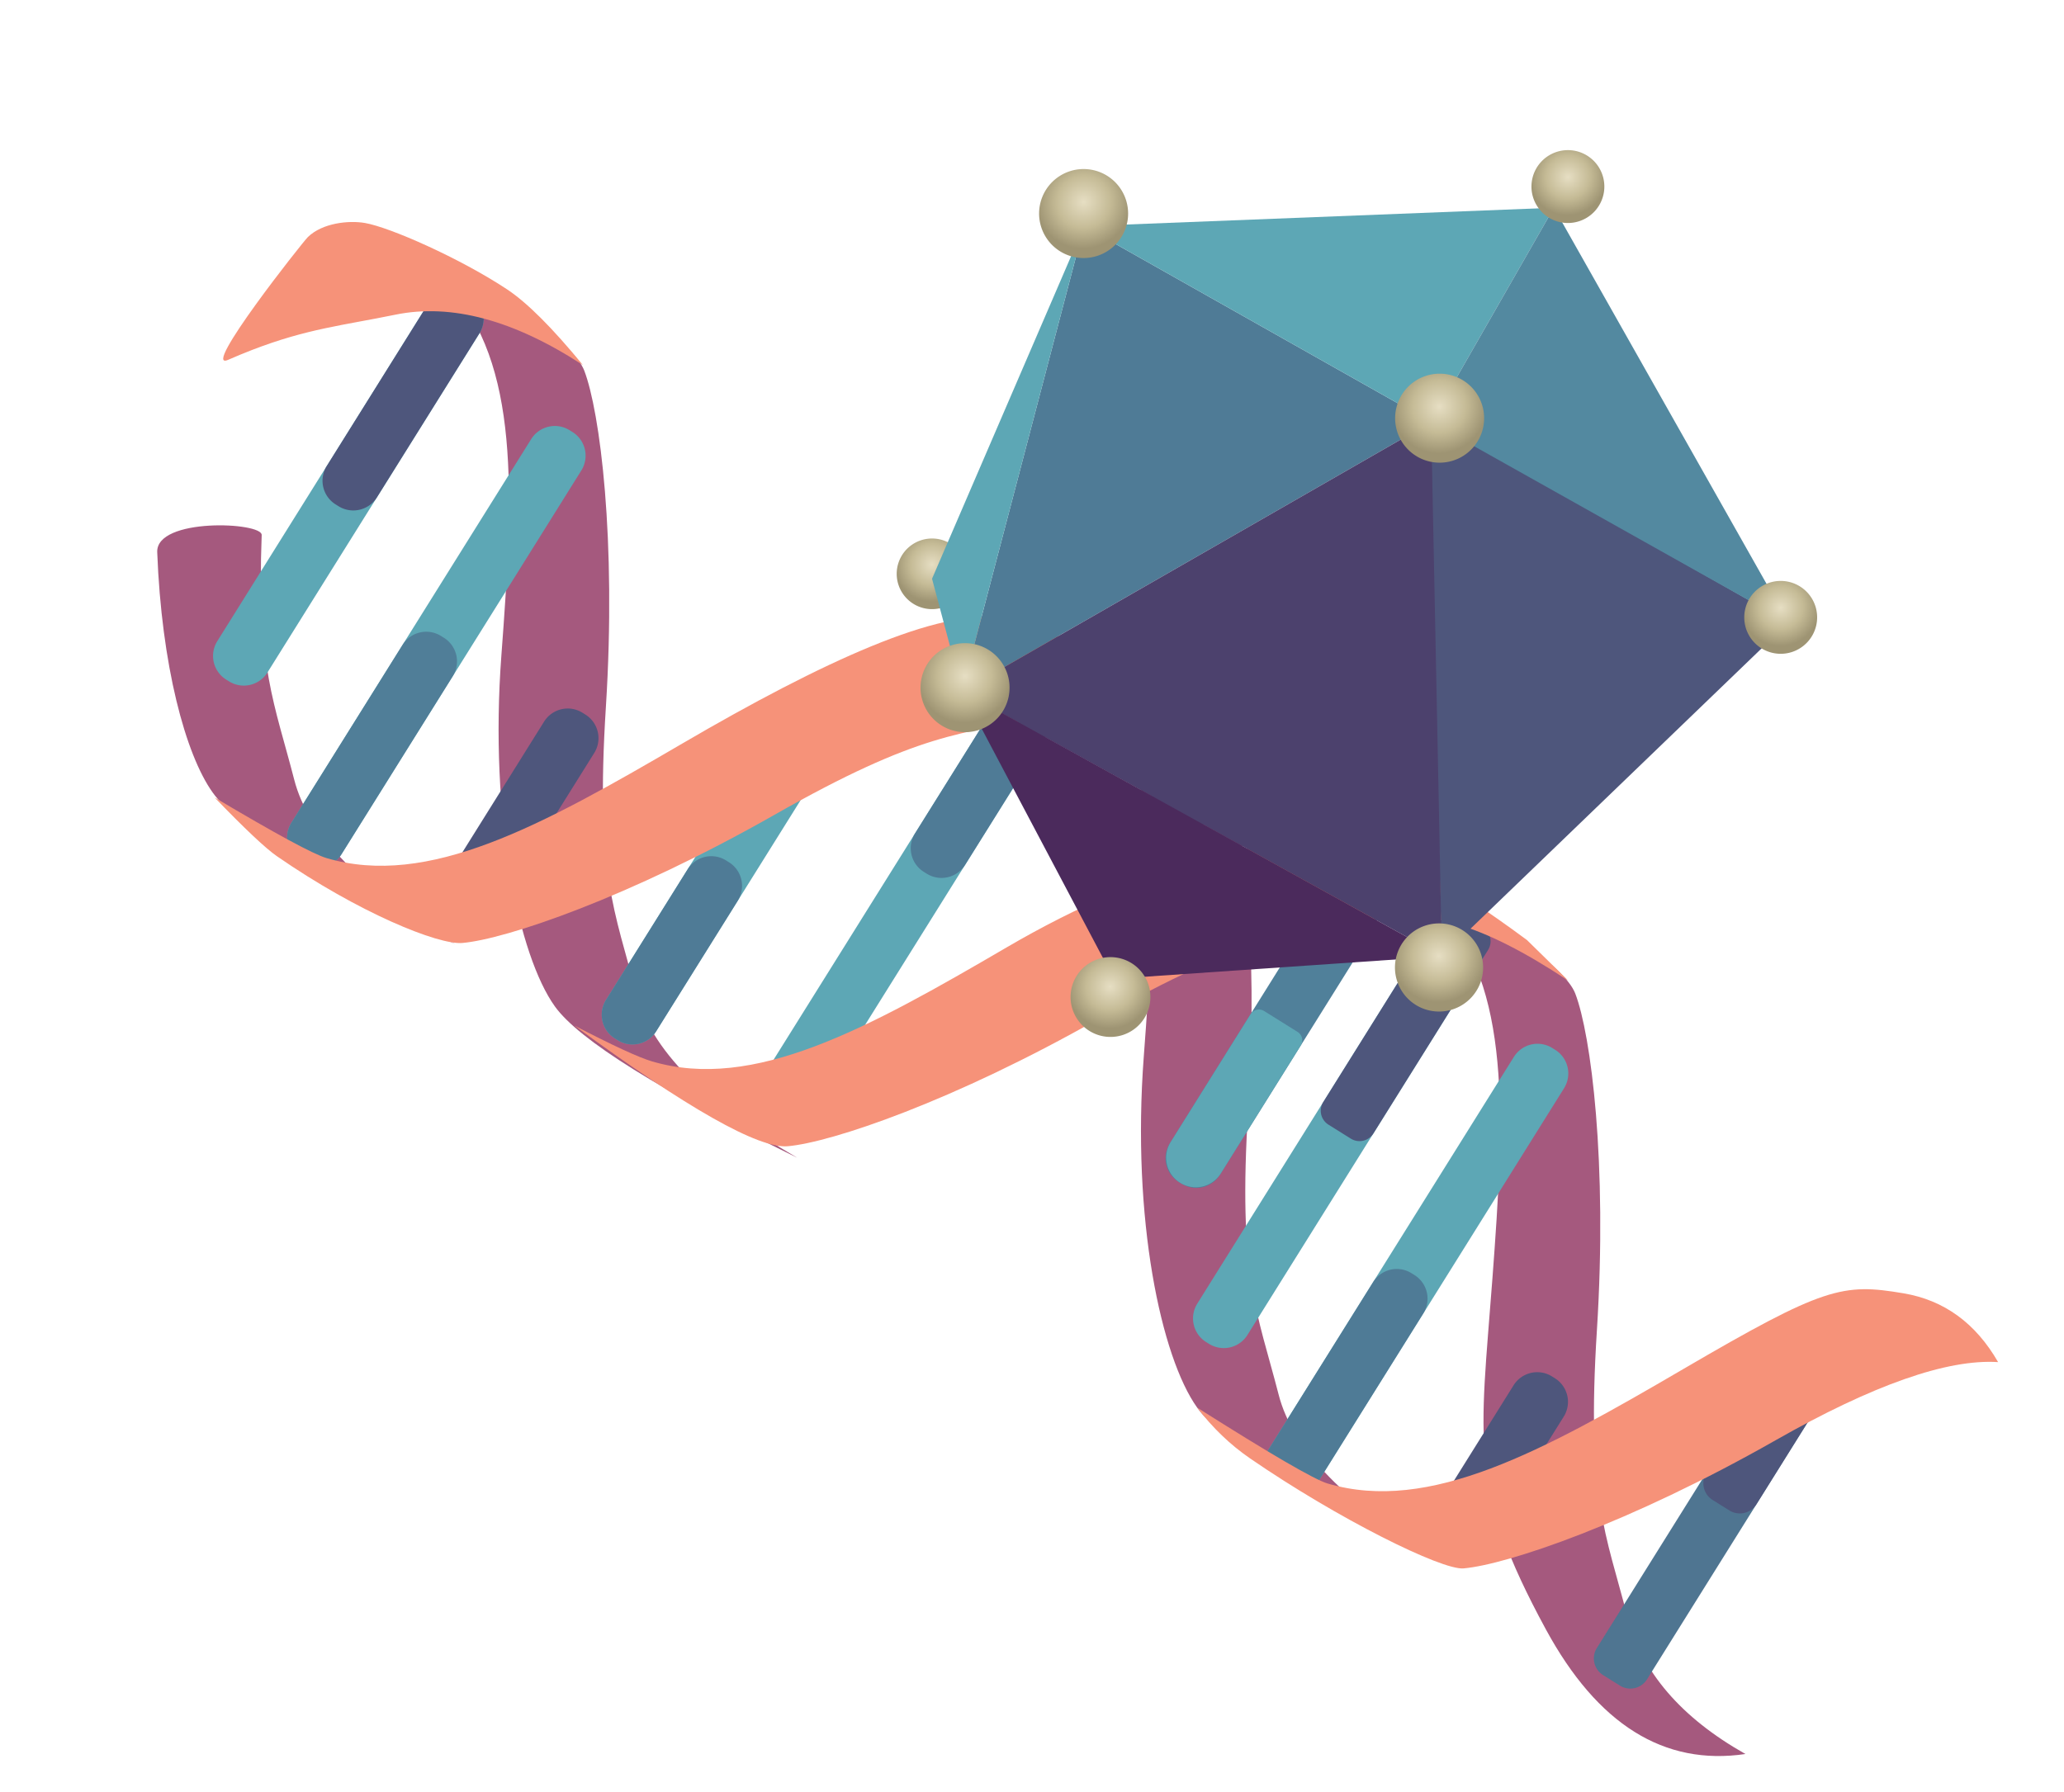
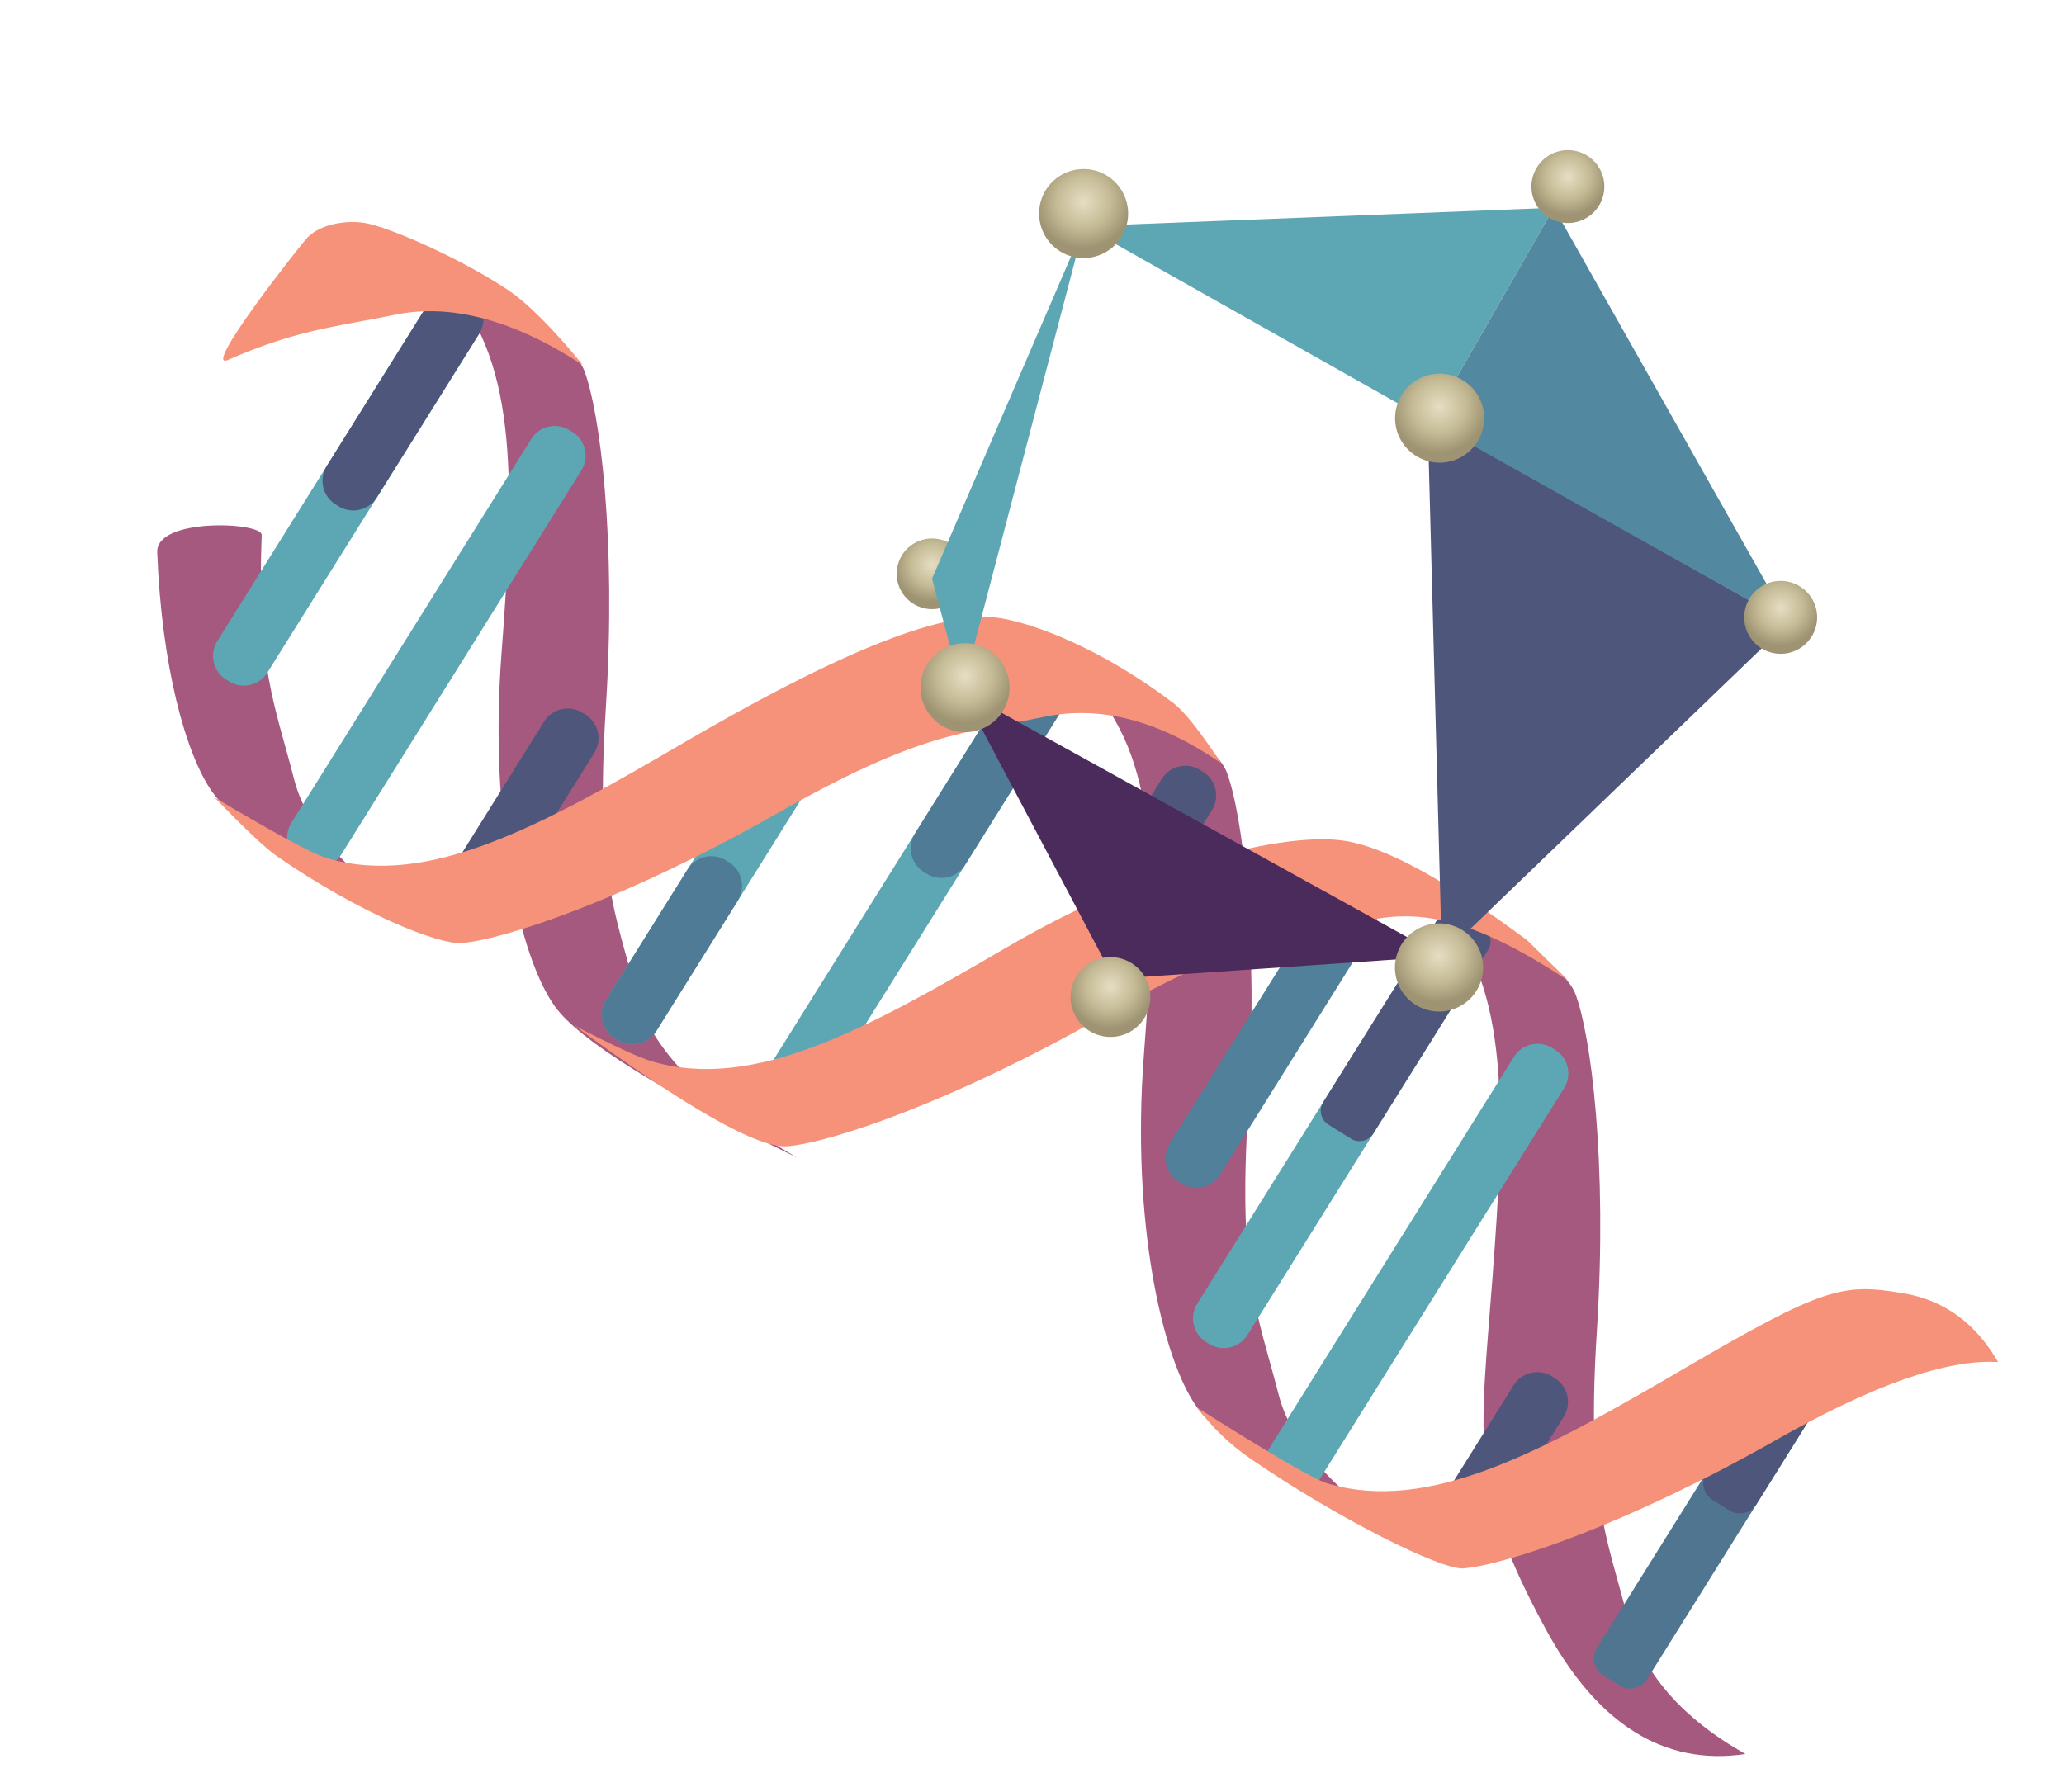
<svg xmlns="http://www.w3.org/2000/svg" width="388" height="337" fill="none">
  <path fill-rule="evenodd" clip-rule="evenodd" d="M270.614 293.139c-25.866-12.685-41.054-22.175-45.562-28.471-6.762-9.444-12.34-35.398-10.04-65.996 2.3-30.597 3.503-54.783-9.967-69.494-1.751-1.912-5.889-5.289-12.413-10.132 23.341 12.276 35.993 20.974 37.957 26.094 2.945 7.68 6.061 31.718 4.064 63.265-1.997 31.546 1.696 38.203 5.711 53.817 2.676 10.411 12.76 20.717 30.25 30.917Zm-120.758-75.458c-25.867-12.685-41.055-22.175-45.563-28.471-6.762-9.444-12.34-35.399-10.04-65.996 2.3-30.597 3.503-54.784-9.967-69.494-1.751-1.912-5.889-5.29-12.412-10.133 23.34 12.277 35.992 20.975 37.956 26.094 2.945 7.68 6.061 31.719 4.064 63.266-1.997 31.546 1.697 38.203 5.711 53.817 2.677 10.41 12.76 20.716 30.251 30.917Zm178.258 112.115c-15.297 2.266-27.804-5.549-37.52-23.445-14.576-26.844-12.341-35.4-10.04-65.997 2.3-30.597 3.503-54.783-9.967-69.494-1.752-1.912-5.889-5.289-12.413-10.132 23.341 12.276 35.992 20.974 37.956 26.093 2.946 7.681 6.062 31.719 4.064 63.266-1.997 31.546 1.697 38.203 5.712 53.817 2.676 10.411 10.078 19.041 22.208 25.892ZM85.556 177.502c-25.867-12.685-41.055-22.175-45.563-28.471-5.161-7.209-9.632-24.036-10.438-45.206-.249-6.565 19.73-5.663 19.638-3.235-.94 24.972 2.454 31.764 6.112 45.995 2.676 10.41 12.76 20.715 30.25 30.917Z" fill="#A5597E" />
  <path d="m99.857 82.559-45.079 72.142a5.24 5.24 0 0 0 1.667 7.22l.543.339a5.24 5.24 0 0 0 7.22-1.667l45.079-72.141a5.24 5.24 0 0 0-1.667-7.22l-.543-.34a5.24 5.24 0 0 0-7.22 1.667Z" fill="#5DA7B5" />
-   <path d="m75.684 121.244-20.906 33.457a5.24 5.24 0 0 0 1.667 7.22l.543.339a5.24 5.24 0 0 0 7.22-1.667l20.906-33.457a5.24 5.24 0 0 0-1.667-7.22l-.543-.339a5.24 5.24 0 0 0-7.22 1.667Z" fill="#507E98" />
  <path d="m102.28 135.682-17.313 27.707a5.24 5.24 0 0 0 1.667 7.22l.543.339a5.24 5.24 0 0 0 7.22-1.667l17.313-27.707a5.24 5.24 0 0 0-1.667-7.22l-.543-.339a5.24 5.24 0 0 0-7.22 1.667Z" fill="#4E567C" />
  <path d="m143.968 139.925-30.053 48.094a5.24 5.24 0 0 0 1.667 7.22l.543.34a5.24 5.24 0 0 0 7.22-1.667l30.053-48.095a5.24 5.24 0 0 0-1.667-7.22l-.543-.339a5.24 5.24 0 0 0-7.22 1.667Z" fill="#5DA7B5" />
  <path d="m129.268 163.449-15.353 24.57a5.24 5.24 0 0 0 1.667 7.22l.543.34a5.24 5.24 0 0 0 7.22-1.667l15.353-24.57a5.24 5.24 0 0 0-1.667-7.22l-.543-.34a5.24 5.24 0 0 0-7.22 1.667Z" fill="#4F7B96" />
  <path d="m189.641 128.486-45.079 72.142a5.24 5.24 0 0 0 1.667 7.22l.543.339a5.24 5.24 0 0 0 7.22-1.667l45.079-72.142a5.24 5.24 0 0 0-1.667-7.22l-.543-.339a5.24 5.24 0 0 0-7.22 1.667Z" fill="#5DA7B5" />
  <path d="m189.641 128.486-17.64 28.229a5.24 5.24 0 0 0 1.667 7.22l.543.34a5.24 5.24 0 0 0 7.22-1.667l17.64-28.23a5.24 5.24 0 0 0-1.667-7.22l-.543-.339a5.24 5.24 0 0 0-7.22 1.667Z" fill="#4F7B96" />
  <path d="M218.393 146.452 196.18 182a5.24 5.24 0 0 0 1.667 7.22l.543.339a5.239 5.239 0 0 0 7.22-1.666l22.213-35.548a5.241 5.241 0 0 0-1.667-7.221l-.543-.339a5.24 5.24 0 0 0-7.22 1.667Z" fill="#4E567C" />
  <path d="m248.648 168.992-28.746 46.003a5.241 5.241 0 0 0 1.667 7.221l.543.339a5.24 5.24 0 0 0 7.22-1.667l28.746-46.003a5.24 5.24 0 0 0-1.667-7.22l-.543-.34a5.24 5.24 0 0 0-7.22 1.667Z" fill="#50809A" />
-   <path fill-rule="evenodd" clip-rule="evenodd" d="m220.072 214.724 15.02-24.037a1.848 1.848 0 0 1 2.548-.588l6.294 3.932a1.849 1.849 0 0 1 .844 1.874 1.866 1.866 0 0 1-.256.675l-15.02 24.037a5.565 5.565 0 0 1-7.662 1.769 5.562 5.562 0 0 1-1.768-7.662Z" fill="#5DA7B5" />
  <path d="m269.166 174.545-44.099 70.573a5.24 5.24 0 0 0 1.667 7.22l.543.339a5.24 5.24 0 0 0 7.22-1.667l44.099-70.573a5.24 5.24 0 0 0-1.667-7.22l-.543-.339a5.238 5.238 0 0 0-7.22 1.667Z" fill="#5DA7B5" />
  <path d="m270.31 172.715-21.56 34.502a3.082 3.082 0 0 0 .981 4.247l4.202 2.626a3.083 3.083 0 0 0 4.247-.98l21.559-34.503a3.083 3.083 0 0 0-.98-4.247l-4.202-2.626a3.082 3.082 0 0 0-4.247.981Z" fill="#4E567C" />
  <path d="m337.749 249.746-37.566 60.118a3.7 3.7 0 0 0 1.177 5.097l3.157 1.972a3.698 3.698 0 0 0 5.096-1.176l37.566-60.118a3.698 3.698 0 0 0-1.177-5.097l-3.156-1.972a3.699 3.699 0 0 0-5.097 1.176Z" fill="#4F7591" />
  <path d="m337.749 249.747-16.986 27.183a3.7 3.7 0 0 0 1.177 5.097l3.157 1.972a3.698 3.698 0 0 0 5.096-1.176l16.986-27.184a3.699 3.699 0 0 0-1.176-5.097l-3.157-1.972a3.698 3.698 0 0 0-5.097 1.177Z" fill="#4E567C" />
  <path fill-rule="evenodd" clip-rule="evenodd" d="m237.713 273.736 46.876-75.016a5.235 5.235 0 0 1 7.22-1.667l.543.339a5.239 5.239 0 0 1 1.667 7.22l-46.876 75.017-9.43-5.893Z" fill="#5DA7B5" />
-   <path fill-rule="evenodd" clip-rule="evenodd" d="m237.713 273.736 20.417-32.672a5.237 5.237 0 0 1 7.22-1.667l.543.339a5.237 5.237 0 0 1 1.667 7.22l-20.417 32.673-9.43-5.893Z" fill="#4F7B96" />
  <path fill-rule="evenodd" clip-rule="evenodd" d="m269.993 283.73 14.537-23.263a5.243 5.243 0 0 1 7.22-1.667l.543.34a5.24 5.24 0 0 1 1.667 7.22l-14.537 23.263-9.43-5.893Z" fill="#4E567C" />
  <path fill-rule="evenodd" clip-rule="evenodd" d="M229.551 143.505c-3.954-6.015-6.972-9.807-9.053-11.376-13.843-10.445-26.13-14.833-32.362-15.887-11.452-1.937-33.435 8.11-59.927 23.591-26.492 15.48-47.703 27.163-66.83 21.506-2.487-.736-9.497-4.531-21.03-11.384 5.684 5.889 9.588 9.566 11.71 11.035 15.371 10.636 30.338 16.707 34.864 16.311 8.193-.72 31.165-8.458 58.644-24.082 27.477-15.623 35.08-15.221 50.874-18.459 10.53-2.158 21.567.756 33.111 8.744l-.001.001Z" fill="#F69279" />
-   <path d="m80.699 56.777-39.853 63.778a5.24 5.24 0 0 0 1.667 7.22l.543.339a5.24 5.24 0 0 0 7.22-1.667L90.13 62.67a5.24 5.24 0 0 0-1.667-7.22l-.543-.34a5.24 5.24 0 0 0-7.22 1.667Z" fill="#5DA7B5" />
+   <path d="m80.699 56.777-39.853 63.778a5.24 5.24 0 0 0 1.667 7.22l.543.339a5.24 5.24 0 0 0 7.22-1.667L90.13 62.67a5.24 5.24 0 0 0-1.667-7.22l-.543-.34Z" fill="#5DA7B5" />
  <path d="M80.699 56.777 61.426 87.62a5.24 5.24 0 0 0 1.667 7.22l.543.34a5.24 5.24 0 0 0 7.22-1.667L90.129 62.67a5.24 5.24 0 0 0-1.667-7.22l-.543-.34a5.24 5.24 0 0 0-7.22 1.667Z" fill="#4E567C" />
  <path fill-rule="evenodd" clip-rule="evenodd" d="M109.577 68.644c-5.741-7.004-10.5-11.754-14.275-14.253-8.825-5.84-22.067-11.681-26.718-12.468-3.045-.516-7.97-.006-10.706 2.645-.999.968-20.287 25.404-15.006 23.094 1.48-.649 2.973-1.265 4.48-1.85 10.376-4.012 17.058-4.611 26.958-6.64 10.53-2.159 22.285.998 35.267 9.472ZM287.059 176.76c-15.01-11.119-26.333-17.324-33.968-18.615-11.454-1.938-37.227 4.426-63.718 19.906-26.493 15.48-47.704 27.164-66.831 21.506-2.486-.736-7.335-2.975-14.548-6.715 21.266 15.597 34.63 23.156 40.092 22.676 8.194-.719 31.166-8.456 58.644-24.081 27.478-15.623 35.08-15.221 50.875-18.459 10.385-2.129 20.624.459 37.143 11.372.154.102-2.409-2.428-7.689-7.589v-.001Zm88.553 79.348c-4.218-7.331-10.145-11.644-17.781-12.935-11.452-1.938-14.935-1.224-41.427 14.256-26.492 15.481-47.703 27.164-66.83 21.506-2.486-.735-10.66-5.491-24.521-14.267 2.877 3.786 6.195 6.972 9.955 9.558 16.573 11.394 36.035 21.028 40.11 20.67 8.194-.718 31.166-8.456 58.644-24.081 18.318-10.416 32.269-15.318 41.85-14.707Z" fill="#F69279" />
  <path d="M177.151 114.243a6.64 6.64 0 0 0 4.409-8.292 6.64 6.64 0 0 0-8.292-4.409 6.64 6.64 0 0 0-4.409 8.292 6.64 6.64 0 0 0 8.292 4.409Z" fill="url(#a)" />
  <path fill-rule="evenodd" clip-rule="evenodd" d="m268.367 78.507 67.831 38.551-65.149 62.747-2.682-101.298Z" fill="#4E567C" />
-   <path fill-rule="evenodd" clip-rule="evenodd" d="m203.78 42.529 65.251 36.84-88.182 50.617 22.931-87.457Z" fill="#4F7B96" />
  <path fill-rule="evenodd" clip-rule="evenodd" d="m203.78 42.53 65.251 36.84 23.076-40.312-88.327 3.471Z" fill="#5DA7B5" />
  <path fill-rule="evenodd" clip-rule="evenodd" d="m336.198 117.058-67.166-37.69 23.076-40.31 44.09 78Z" fill="#5389A0" />
  <path fill-rule="evenodd" clip-rule="evenodd" d="m203.78 42.529-28.571 66.288 5.64 21.169 22.931-87.457Z" fill="#5DA7B5" />
-   <path fill-rule="evenodd" clip-rule="evenodd" d="m271.048 179.805-2.016-100.437-88.183 50.619 90.199 49.818Z" fill="#4C416D" />
  <path fill-rule="evenodd" clip-rule="evenodd" d="m180.768 129.866 90.281 49.939-61.629 4.244-28.652-54.183Z" fill="#4B2A5C" />
  <path d="M273.009 86.647a8.366 8.366 0 1 0-4.893-16 8.366 8.366 0 0 0 4.893 16Z" fill="url(#b)" />
  <path d="M183.861 137.299a8.367 8.367 0 1 0-4.893-16.003 8.367 8.367 0 0 0 4.893 16.003Z" fill="url(#c)" />
  <path d="M210.896 194.656a7.503 7.503 0 1 0-4.387-14.35 7.503 7.503 0 0 0 4.387 14.35Z" fill="url(#d)" />
  <path d="M272.887 189.849A8.287 8.287 0 1 0 268.04 174a8.287 8.287 0 0 0 4.847 15.849Z" fill="url(#e)" />
  <path d="M206.148 48.151a8.365 8.365 0 0 0 5.554-10.446 8.366 8.366 0 1 0-5.554 10.446Z" fill="url(#f)" />
  <path d="M296.745 41.63a6.85 6.85 0 1 0-4.006-13.102 6.85 6.85 0 0 0 4.006 13.102Z" fill="url(#g)" />
  <path d="M336.745 122.63a6.85 6.85 0 1 0-4.006-13.102 6.85 6.85 0 0 0 4.006 13.102Z" fill="url(#h)" />
  <defs>
    <radialGradient id="a" cx="0" cy="0" r="1" gradientUnits="userSpaceOnUse" gradientTransform="matrix(2.647 6.422 -6.57 2.708 175.209 106.152)">
      <stop stop-color="#E6DEC3" />
      <stop offset=".563" stop-color="#C5BB96" />
      <stop offset="1" stop-color="#9E9473" />
    </radialGradient>
    <radialGradient id="b" cx="0" cy="0" r="1" gradientUnits="userSpaceOnUse" gradientTransform="rotate(67.599 78.177 240.314) scale(8.751 8.952)">
      <stop stop-color="#E6DEC3" />
      <stop offset=".563" stop-color="#C5BB96" />
      <stop offset="1" stop-color="#9E9473" />
    </radialGradient>
    <radialGradient id="c" cx="0" cy="0" r="1" gradientUnits="userSpaceOnUse" gradientTransform="rotate(67.599 -4.23 199.054) scale(8.751 8.952)">
      <stop stop-color="#E6DEC3" />
      <stop offset=".563" stop-color="#C5BB96" />
      <stop offset="1" stop-color="#9E9473" />
    </radialGradient>
    <radialGradient id="d" cx="0" cy="0" r="1" gradientUnits="userSpaceOnUse" gradientTransform="matrix(2.991 7.256 -7.422 3.059 208.702 185.516)">
      <stop stop-color="#E6DEC3" />
      <stop offset=".563" stop-color="#C5BB96" />
      <stop offset="1" stop-color="#9E9473" />
    </radialGradient>
    <radialGradient id="e" cx="0" cy="0" r="1" gradientUnits="userSpaceOnUse" gradientTransform="rotate(67.599 .973 291.889) scale(8.668 8.867)">
      <stop stop-color="#E6DEC3" />
      <stop offset=".563" stop-color="#C5BB96" />
      <stop offset="1" stop-color="#9E9473" />
    </radialGradient>
    <radialGradient id="f" cx="0" cy="0" r="1" gradientUnits="userSpaceOnUse" gradientTransform="rotate(67.599 73.499 171.127) scale(8.751 8.952)">
      <stop stop-color="#E6DEC3" />
      <stop offset=".563" stop-color="#C5BB96" />
      <stop offset="1" stop-color="#9E9473" />
    </radialGradient>
    <radialGradient id="g" cx="0" cy="0" r="1" gradientUnits="userSpaceOnUse" gradientTransform="rotate(67.599 122.511 236.788) scale(7.166 7.33)">
      <stop stop-color="#E6DEC3" />
      <stop offset=".563" stop-color="#C5BB96" />
      <stop offset="1" stop-color="#9E9473" />
    </radialGradient>
    <radialGradient id="h" cx="0" cy="0" r="1" gradientUnits="userSpaceOnUse" gradientTransform="rotate(67.599 82.011 307.164) scale(7.166 7.33)">
      <stop stop-color="#E6DEC3" />
      <stop offset=".563" stop-color="#C5BB96" />
      <stop offset="1" stop-color="#9E9473" />
    </radialGradient>
  </defs>
</svg>